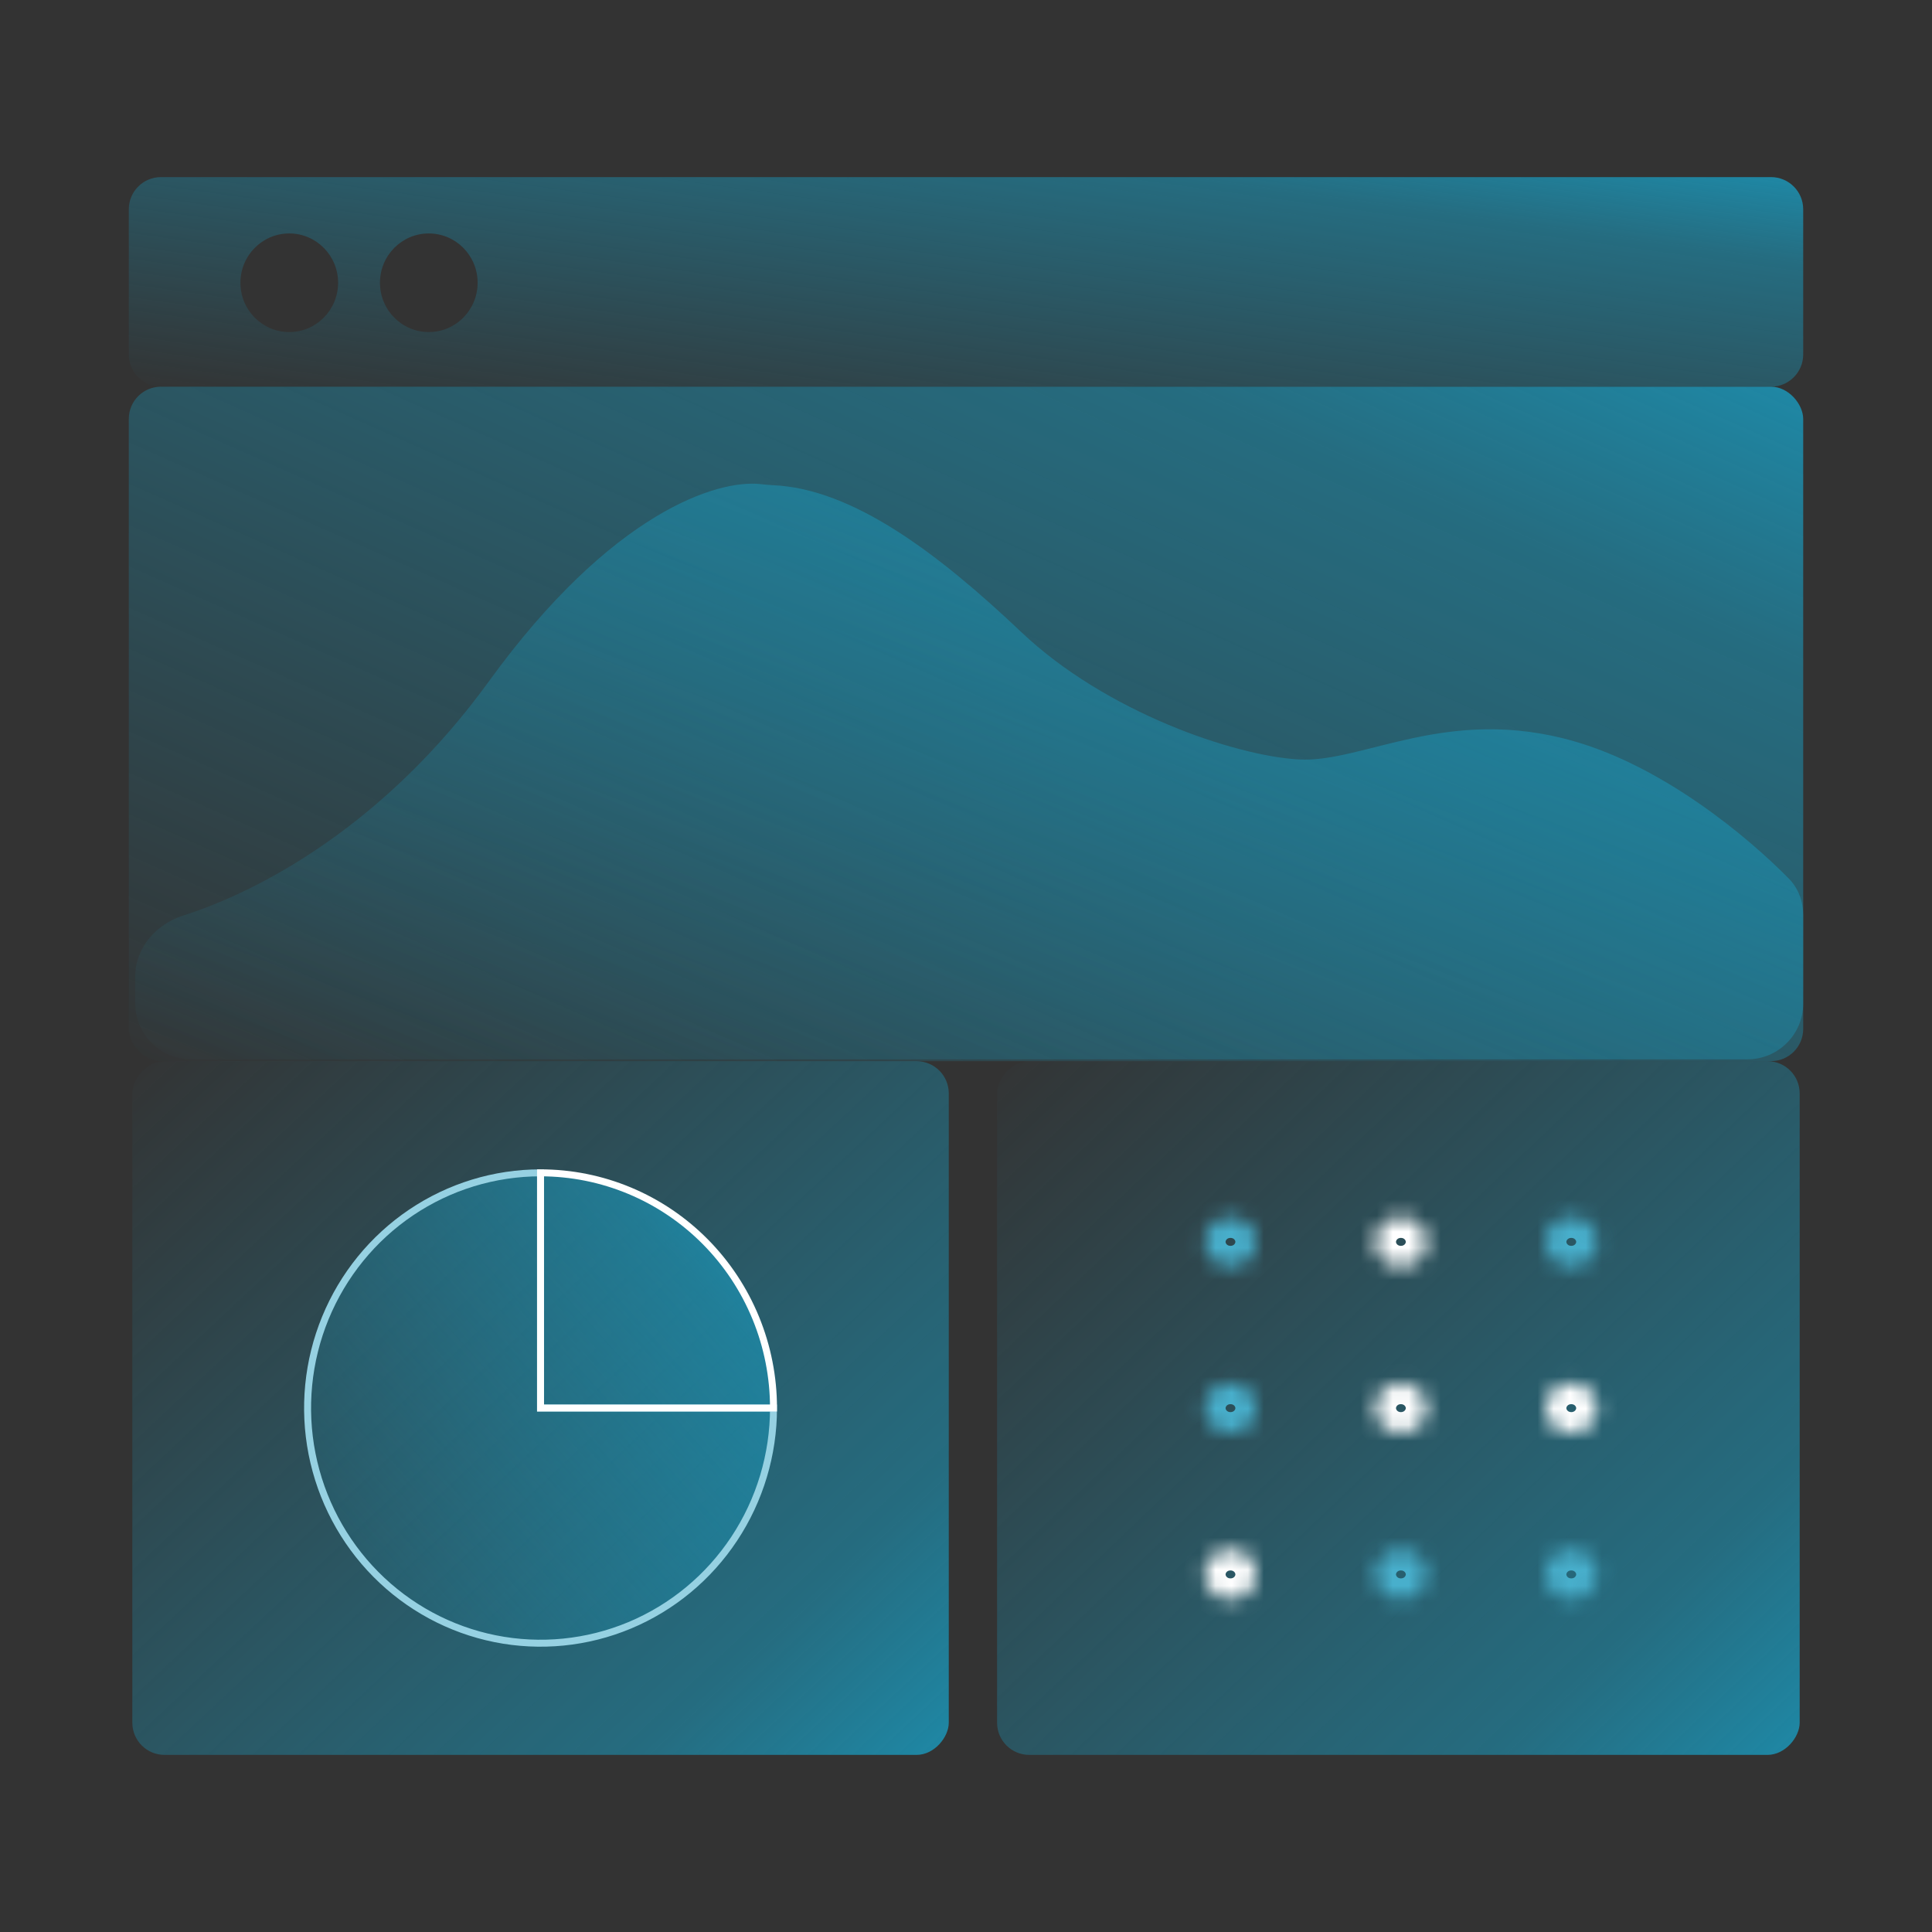
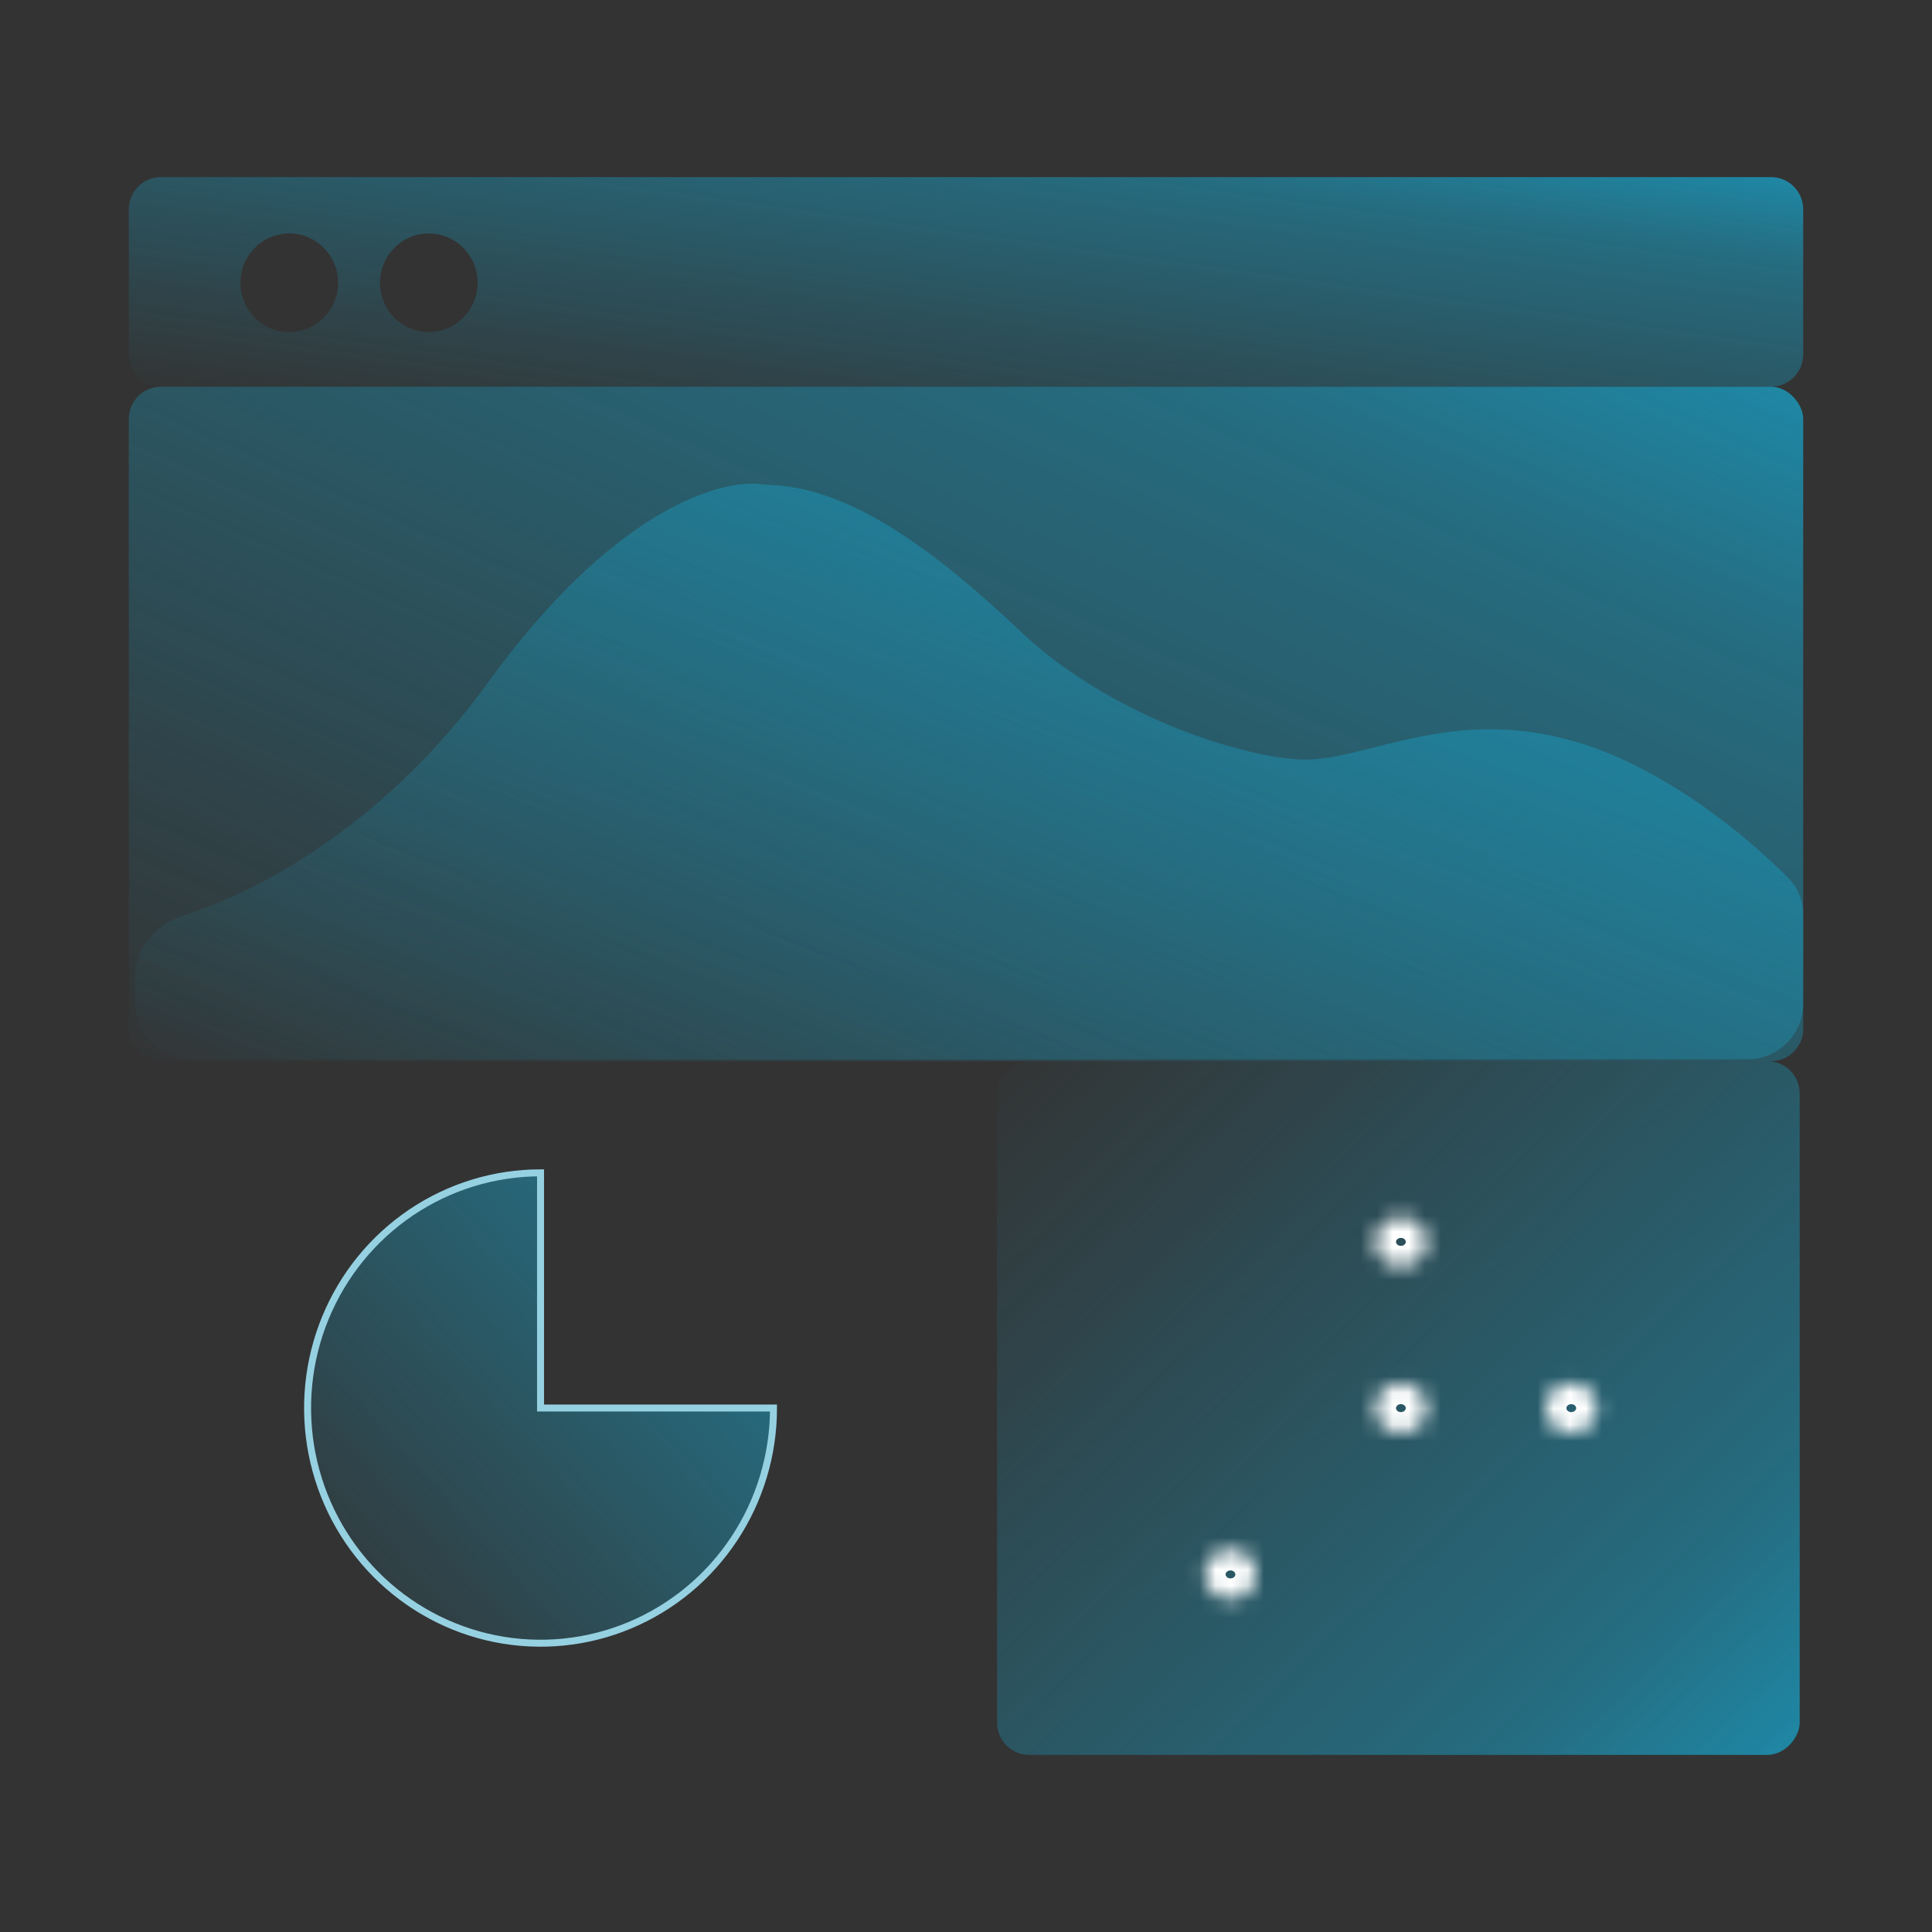
<svg xmlns="http://www.w3.org/2000/svg" width="120" height="120" viewBox="0 0 120 120" fill="none">
  <rect x="0" y="0" width="120" height="120" fill="#333333" stroke="none" />
  <path fill-rule="evenodd" clip-rule="evenodd" d="M112 13C112 11.895 111.105 11 110 11H10C8.895 11 8 11.895 8 13V22.018C8 23.123 8.895 24.018 10 24.018H110C111.105 24.018 112 23.123 112 22.018V13ZM29.666 17.562C29.666 19.254 28.308 20.625 26.633 20.625C24.958 20.625 23.6 19.254 23.6 17.562C23.6 15.871 24.958 14.5 26.633 14.5C28.308 14.5 29.666 15.871 29.666 17.562ZM21 17.562C21 19.254 19.642 20.625 17.966 20.625C16.291 20.625 14.933 19.254 14.933 17.562C14.933 15.871 16.291 14.5 17.966 14.5C19.642 14.5 21 15.871 21 17.562Z" fill="url(#paint0_linear_6530_56512)" />
  <rect x="8" y="24.018" width="104" height="41.892" rx="2" fill="url(#paint1_linear_6530_56512)" />
  <path d="M30.368 42.317C23.947 51.174 16.234 55.323 11.381 56.864C9.711 57.394 8.4 58.873 8.4 60.624V62.33C8.4 64.245 9.952 65.797 11.866 65.797H108.533C110.448 65.797 112 64.245 112 62.33V56.834C112 55.99 111.699 55.172 111.107 54.57C108.508 51.929 103.324 47.637 97.771 46.042C89.907 43.785 84.665 47.397 80.67 47.171C76.676 46.946 68.688 44.236 63.445 39.27C58.33 34.423 52.977 30.33 47.967 30.134C47.718 30.124 47.474 30.094 47.227 30.068C44.541 29.778 37.984 31.814 30.368 42.317Z" fill="url(#paint2_linear_6530_56512)" />
-   <rect width="50.711" height="43.089" rx="2" transform="matrix(1 0 0 -1 8.219 109)" fill="url(#paint3_linear_6530_56512)" />
  <path d="M48.044 87.455C48.044 90.345 47.196 93.169 45.606 95.571C44.016 97.974 41.756 99.846 39.112 100.952C36.468 102.057 33.558 102.346 30.751 101.783C27.945 101.219 25.366 99.828 23.343 97.785C21.319 95.742 19.941 93.139 19.382 90.305C18.824 87.472 19.111 84.534 20.206 81.865C21.301 79.196 23.156 76.914 25.535 75.309C27.915 73.704 30.712 72.847 33.574 72.847V87.455H48.044Z" fill="url(#paint4_linear_6530_56512)" stroke="#96D1E2" stroke-width="0.433" />
-   <path d="M48.044 87.455C48.044 85.537 47.67 83.637 46.943 81.865C46.216 80.093 45.15 78.482 43.806 77.126C42.462 75.769 40.867 74.693 39.112 73.959C37.356 73.225 35.475 72.847 33.574 72.847L33.574 87.455H48.044Z" fill="url(#paint5_linear_6530_56512)" stroke="white" stroke-width="0.433" />
  <rect width="49.851" height="43.089" rx="2" transform="matrix(1 0 0 -1 61.93 109)" fill="url(#paint6_linear_6530_56512)" />
  <mask id="path-8-inside-1_6530_56512" fill="white">
    <path fill-rule="evenodd" clip-rule="evenodd" d="M87.012 78.681C87.898 78.681 88.617 77.989 88.617 77.135C88.617 76.28 87.898 75.588 87.012 75.588C86.126 75.588 85.408 76.28 85.408 77.135C85.408 77.989 86.126 78.681 87.012 78.681ZM76.428 99.337C77.314 99.337 78.032 98.644 78.032 97.79C78.032 96.936 77.314 96.243 76.428 96.243C75.541 96.243 74.823 96.936 74.823 97.79C74.823 98.644 75.541 99.337 76.428 99.337ZM88.617 87.462C88.617 88.317 87.898 89.009 87.012 89.009C86.126 89.009 85.408 88.317 85.408 87.462C85.408 86.608 86.126 85.915 87.012 85.915C87.898 85.915 88.617 86.608 88.617 87.462ZM97.595 89.009C98.481 89.009 99.2 88.317 99.2 87.462C99.2 86.608 98.481 85.915 97.595 85.915C96.709 85.915 95.99 86.608 95.99 87.462C95.99 88.317 96.709 89.009 97.595 89.009Z" />
  </mask>
  <path d="M87.317 77.135C87.317 77.227 87.226 77.382 87.012 77.382V79.981C88.571 79.981 89.917 78.751 89.917 77.135H87.317ZM87.012 76.888C87.226 76.888 87.317 77.043 87.317 77.135H89.917C89.917 75.518 88.571 74.288 87.012 74.288V76.888ZM86.708 77.135C86.708 77.043 86.799 76.888 87.012 76.888V74.288C85.453 74.288 84.108 75.518 84.108 77.135H86.708ZM87.012 77.382C86.799 77.382 86.708 77.227 86.708 77.135H84.108C84.108 78.751 85.453 79.981 87.012 79.981V77.382ZM76.732 97.79C76.732 97.882 76.641 98.037 76.428 98.037V100.637C77.987 100.637 79.332 99.407 79.332 97.79H76.732ZM76.428 97.543C76.641 97.543 76.732 97.698 76.732 97.79H79.332C79.332 96.173 77.987 94.943 76.428 94.943V97.543ZM76.123 97.79C76.123 97.698 76.214 97.543 76.428 97.543V94.943C74.869 94.943 73.523 96.173 73.523 97.79H76.123ZM76.428 98.037C76.214 98.037 76.123 97.882 76.123 97.79H73.523C73.523 99.407 74.869 100.637 76.428 100.637V98.037ZM87.012 90.309C88.571 90.309 89.917 89.079 89.917 87.462H87.317C87.317 87.554 87.226 87.709 87.012 87.709V90.309ZM84.108 87.462C84.108 89.079 85.453 90.309 87.012 90.309V87.709C86.799 87.709 86.708 87.554 86.708 87.462H84.108ZM87.012 84.615C85.453 84.615 84.108 85.845 84.108 87.462H86.708C86.708 87.37 86.799 87.215 87.012 87.215V84.615ZM89.917 87.462C89.917 85.845 88.571 84.615 87.012 84.615V87.215C87.226 87.215 87.317 87.37 87.317 87.462H89.917ZM97.9 87.462C97.9 87.554 97.808 87.709 97.595 87.709V90.309C99.154 90.309 100.5 89.079 100.5 87.462H97.9ZM97.595 87.215C97.808 87.215 97.9 87.37 97.9 87.462H100.5C100.5 85.845 99.154 84.615 97.595 84.615V87.215ZM97.29 87.462C97.29 87.37 97.382 87.215 97.595 87.215V84.615C96.036 84.615 94.69 85.845 94.69 87.462H97.29ZM97.595 87.709C97.382 87.709 97.29 87.554 97.29 87.462H94.69C94.69 89.079 96.036 90.309 97.595 90.309V87.709Z" fill="white" mask="url(#path-8-inside-1_6530_56512)" />
  <mask id="path-10-inside-2_6530_56512" fill="white">
-     <path fill-rule="evenodd" clip-rule="evenodd" d="M78.032 77.135C78.032 77.989 77.314 78.681 76.428 78.681C75.541 78.681 74.823 77.989 74.823 77.135C74.823 76.28 75.541 75.588 76.428 75.588C77.314 75.588 78.032 76.28 78.032 77.135ZM78.032 87.462C78.032 88.317 77.314 89.009 76.428 89.009C75.541 89.009 74.823 88.317 74.823 87.462C74.823 86.608 75.541 85.915 76.428 85.915C77.314 85.915 78.032 86.608 78.032 87.462ZM87.012 99.337C87.898 99.337 88.617 98.645 88.617 97.79C88.617 96.936 87.898 96.243 87.012 96.243C86.126 96.243 85.408 96.936 85.408 97.79C85.408 98.645 86.126 99.337 87.012 99.337ZM99.2 77.135C99.2 77.989 98.481 78.681 97.595 78.681C96.709 78.681 95.99 77.989 95.99 77.135C95.99 76.28 96.709 75.588 97.595 75.588C98.481 75.588 99.2 76.28 99.2 77.135ZM97.595 99.337C98.481 99.337 99.2 98.645 99.2 97.79C99.2 96.936 98.481 96.243 97.595 96.243C96.709 96.243 95.99 96.936 95.99 97.79C95.99 98.645 96.709 99.337 97.595 99.337Z" />
-   </mask>
+     </mask>
  <path d="M76.428 79.981C77.987 79.981 79.332 78.751 79.332 77.135H76.732C76.732 77.227 76.641 77.382 76.428 77.382V79.981ZM73.523 77.135C73.523 78.751 74.869 79.981 76.428 79.981V77.382C76.214 77.382 76.123 77.227 76.123 77.135H73.523ZM76.428 74.288C74.869 74.288 73.523 75.518 73.523 77.135H76.123C76.123 77.043 76.214 76.888 76.428 76.888V74.288ZM79.332 77.135C79.332 75.518 77.987 74.288 76.428 74.288V76.888C76.641 76.888 76.732 77.043 76.732 77.135H79.332ZM76.428 90.309C77.987 90.309 79.332 89.079 79.332 87.462H76.732C76.732 87.554 76.641 87.709 76.428 87.709V90.309ZM73.523 87.462C73.523 89.079 74.869 90.309 76.428 90.309V87.709C76.214 87.709 76.123 87.554 76.123 87.462H73.523ZM76.428 84.615C74.869 84.615 73.523 85.845 73.523 87.462H76.123C76.123 87.37 76.214 87.215 76.428 87.215V84.615ZM79.332 87.462C79.332 85.845 77.987 84.615 76.428 84.615V87.215C76.641 87.215 76.732 87.37 76.732 87.462H79.332ZM87.317 97.79C87.317 97.882 87.226 98.037 87.012 98.037V100.637C88.571 100.637 89.917 99.407 89.917 97.79H87.317ZM87.012 97.543C87.226 97.543 87.317 97.698 87.317 97.79H89.917C89.917 96.174 88.571 94.943 87.012 94.943V97.543ZM86.708 97.79C86.708 97.698 86.799 97.543 87.012 97.543V94.943C85.453 94.943 84.108 96.174 84.108 97.79H86.708ZM87.012 98.037C86.799 98.037 86.708 97.882 86.708 97.79H84.108C84.108 99.407 85.453 100.637 87.012 100.637V98.037ZM97.595 79.981C99.154 79.981 100.5 78.751 100.5 77.135H97.9C97.9 77.227 97.808 77.382 97.595 77.382V79.981ZM94.69 77.135C94.69 78.751 96.036 79.981 97.595 79.981V77.382C97.382 77.382 97.29 77.227 97.29 77.135H94.69ZM97.595 74.288C96.036 74.288 94.69 75.518 94.69 77.135H97.29C97.29 77.043 97.382 76.888 97.595 76.888V74.288ZM100.5 77.135C100.5 75.518 99.154 74.288 97.595 74.288V76.888C97.808 76.888 97.9 77.043 97.9 77.135H100.5ZM97.9 97.79C97.9 97.882 97.808 98.037 97.595 98.037V100.637C99.154 100.637 100.5 99.407 100.5 97.79H97.9ZM97.595 97.543C97.808 97.543 97.9 97.698 97.9 97.79H100.5C100.5 96.174 99.154 94.943 97.595 94.943V97.543ZM97.29 97.79C97.29 97.698 97.382 97.543 97.595 97.543V94.943C96.036 94.943 94.69 96.174 94.69 97.79H97.29ZM97.595 98.037C97.382 98.037 97.29 97.882 97.29 97.79H94.69C94.69 99.407 96.036 100.637 97.595 100.637V98.037Z" fill="#48AFCC" mask="url(#path-10-inside-2_6530_56512)" />
  <defs>
    <linearGradient id="paint0_linear_6530_56512" x1="125.214" y1="9.176" x2="120.957" y2="40.015" gradientUnits="userSpaceOnUse">
      <stop stop-color="#1A9BBF" />
      <stop offset="0.289" stop-color="#1A9BBF" stop-opacity="0.55" />
      <stop offset="1" stop-color="#1A9BBF" stop-opacity="0" />
    </linearGradient>
    <linearGradient id="paint1_linear_6530_56512" x1="125.213" y1="18.149" x2="87.696" y2="102.614" gradientUnits="userSpaceOnUse">
      <stop stop-color="#1A9BBF" />
      <stop offset="0.289" stop-color="#1A9BBF" stop-opacity="0.55" />
      <stop offset="1" stop-color="#1A9BBF" stop-opacity="0" />
    </linearGradient>
    <linearGradient id="paint2_linear_6530_56512" x1="125.163" y1="25.033" x2="96.471" y2="100.426" gradientUnits="userSpaceOnUse">
      <stop stop-color="#1A9BBF" />
      <stop offset="0.289" stop-color="#1A9BBF" stop-opacity="0.55" />
      <stop offset="1" stop-color="#1A9BBF" stop-opacity="0" />
    </linearGradient>
    <linearGradient id="paint3_linear_6530_56512" x1="57.154" y1="-6.037" x2="5.255" y2="49.354" gradientUnits="userSpaceOnUse">
      <stop stop-color="#1A9BBF" />
      <stop offset="0.289" stop-color="#1A9BBF" stop-opacity="0.55" />
      <stop offset="1" stop-color="#1A9BBF" stop-opacity="0" />
    </linearGradient>
    <linearGradient id="paint4_linear_6530_56512" x1="51.721" y1="68.754" x2="16.659" y2="100.251" gradientUnits="userSpaceOnUse">
      <stop stop-color="#1A9BBF" />
      <stop offset="0.289" stop-color="#1A9BBF" stop-opacity="0.55" />
      <stop offset="1" stop-color="#1A9BBF" stop-opacity="0" />
    </linearGradient>
    <linearGradient id="paint5_linear_6530_56512" x1="51.721" y1="68.754" x2="16.659" y2="100.251" gradientUnits="userSpaceOnUse">
      <stop stop-color="#1A9BBF" />
      <stop offset="0.289" stop-color="#1A9BBF" stop-opacity="0.55" />
      <stop offset="1" stop-color="#1A9BBF" stop-opacity="0" />
    </linearGradient>
    <linearGradient id="paint6_linear_6530_56512" x1="56.185" y1="-6.037" x2="4.236" y2="48.468" gradientUnits="userSpaceOnUse">
      <stop stop-color="#1A9BBF" />
      <stop offset="0.289" stop-color="#1A9BBF" stop-opacity="0.55" />
      <stop offset="1" stop-color="#1A9BBF" stop-opacity="0" />
    </linearGradient>
  </defs>
</svg>